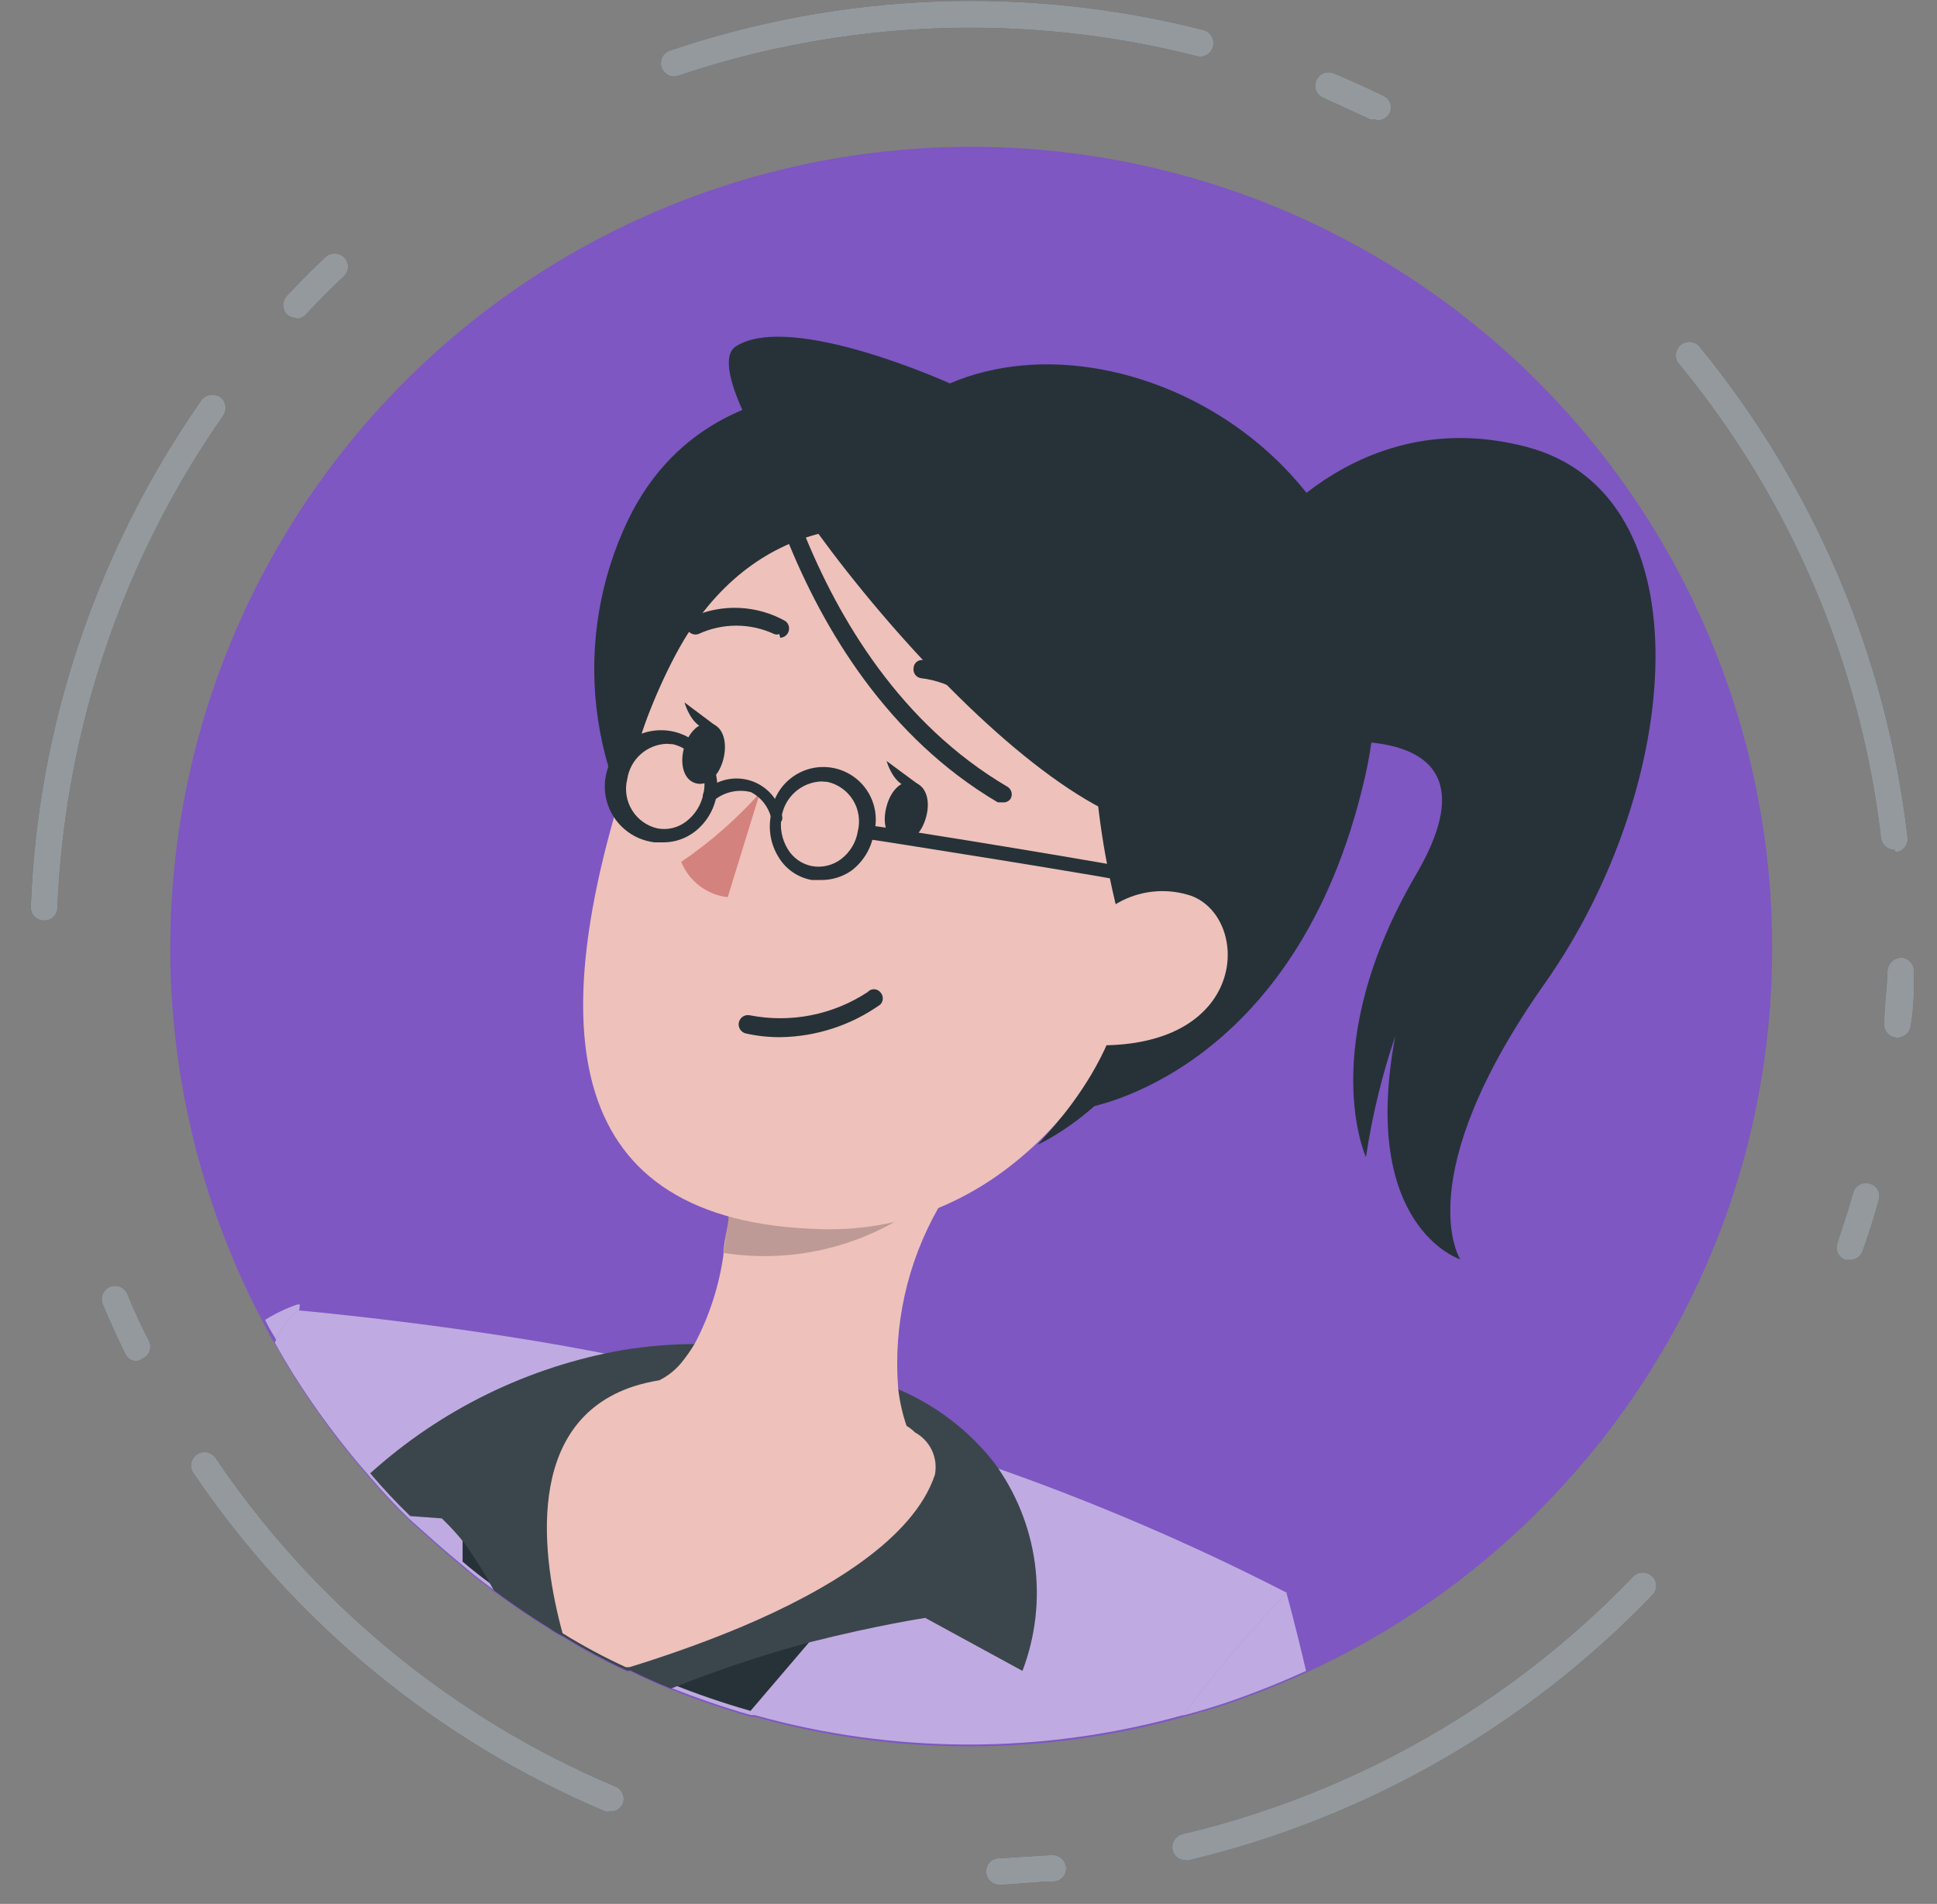
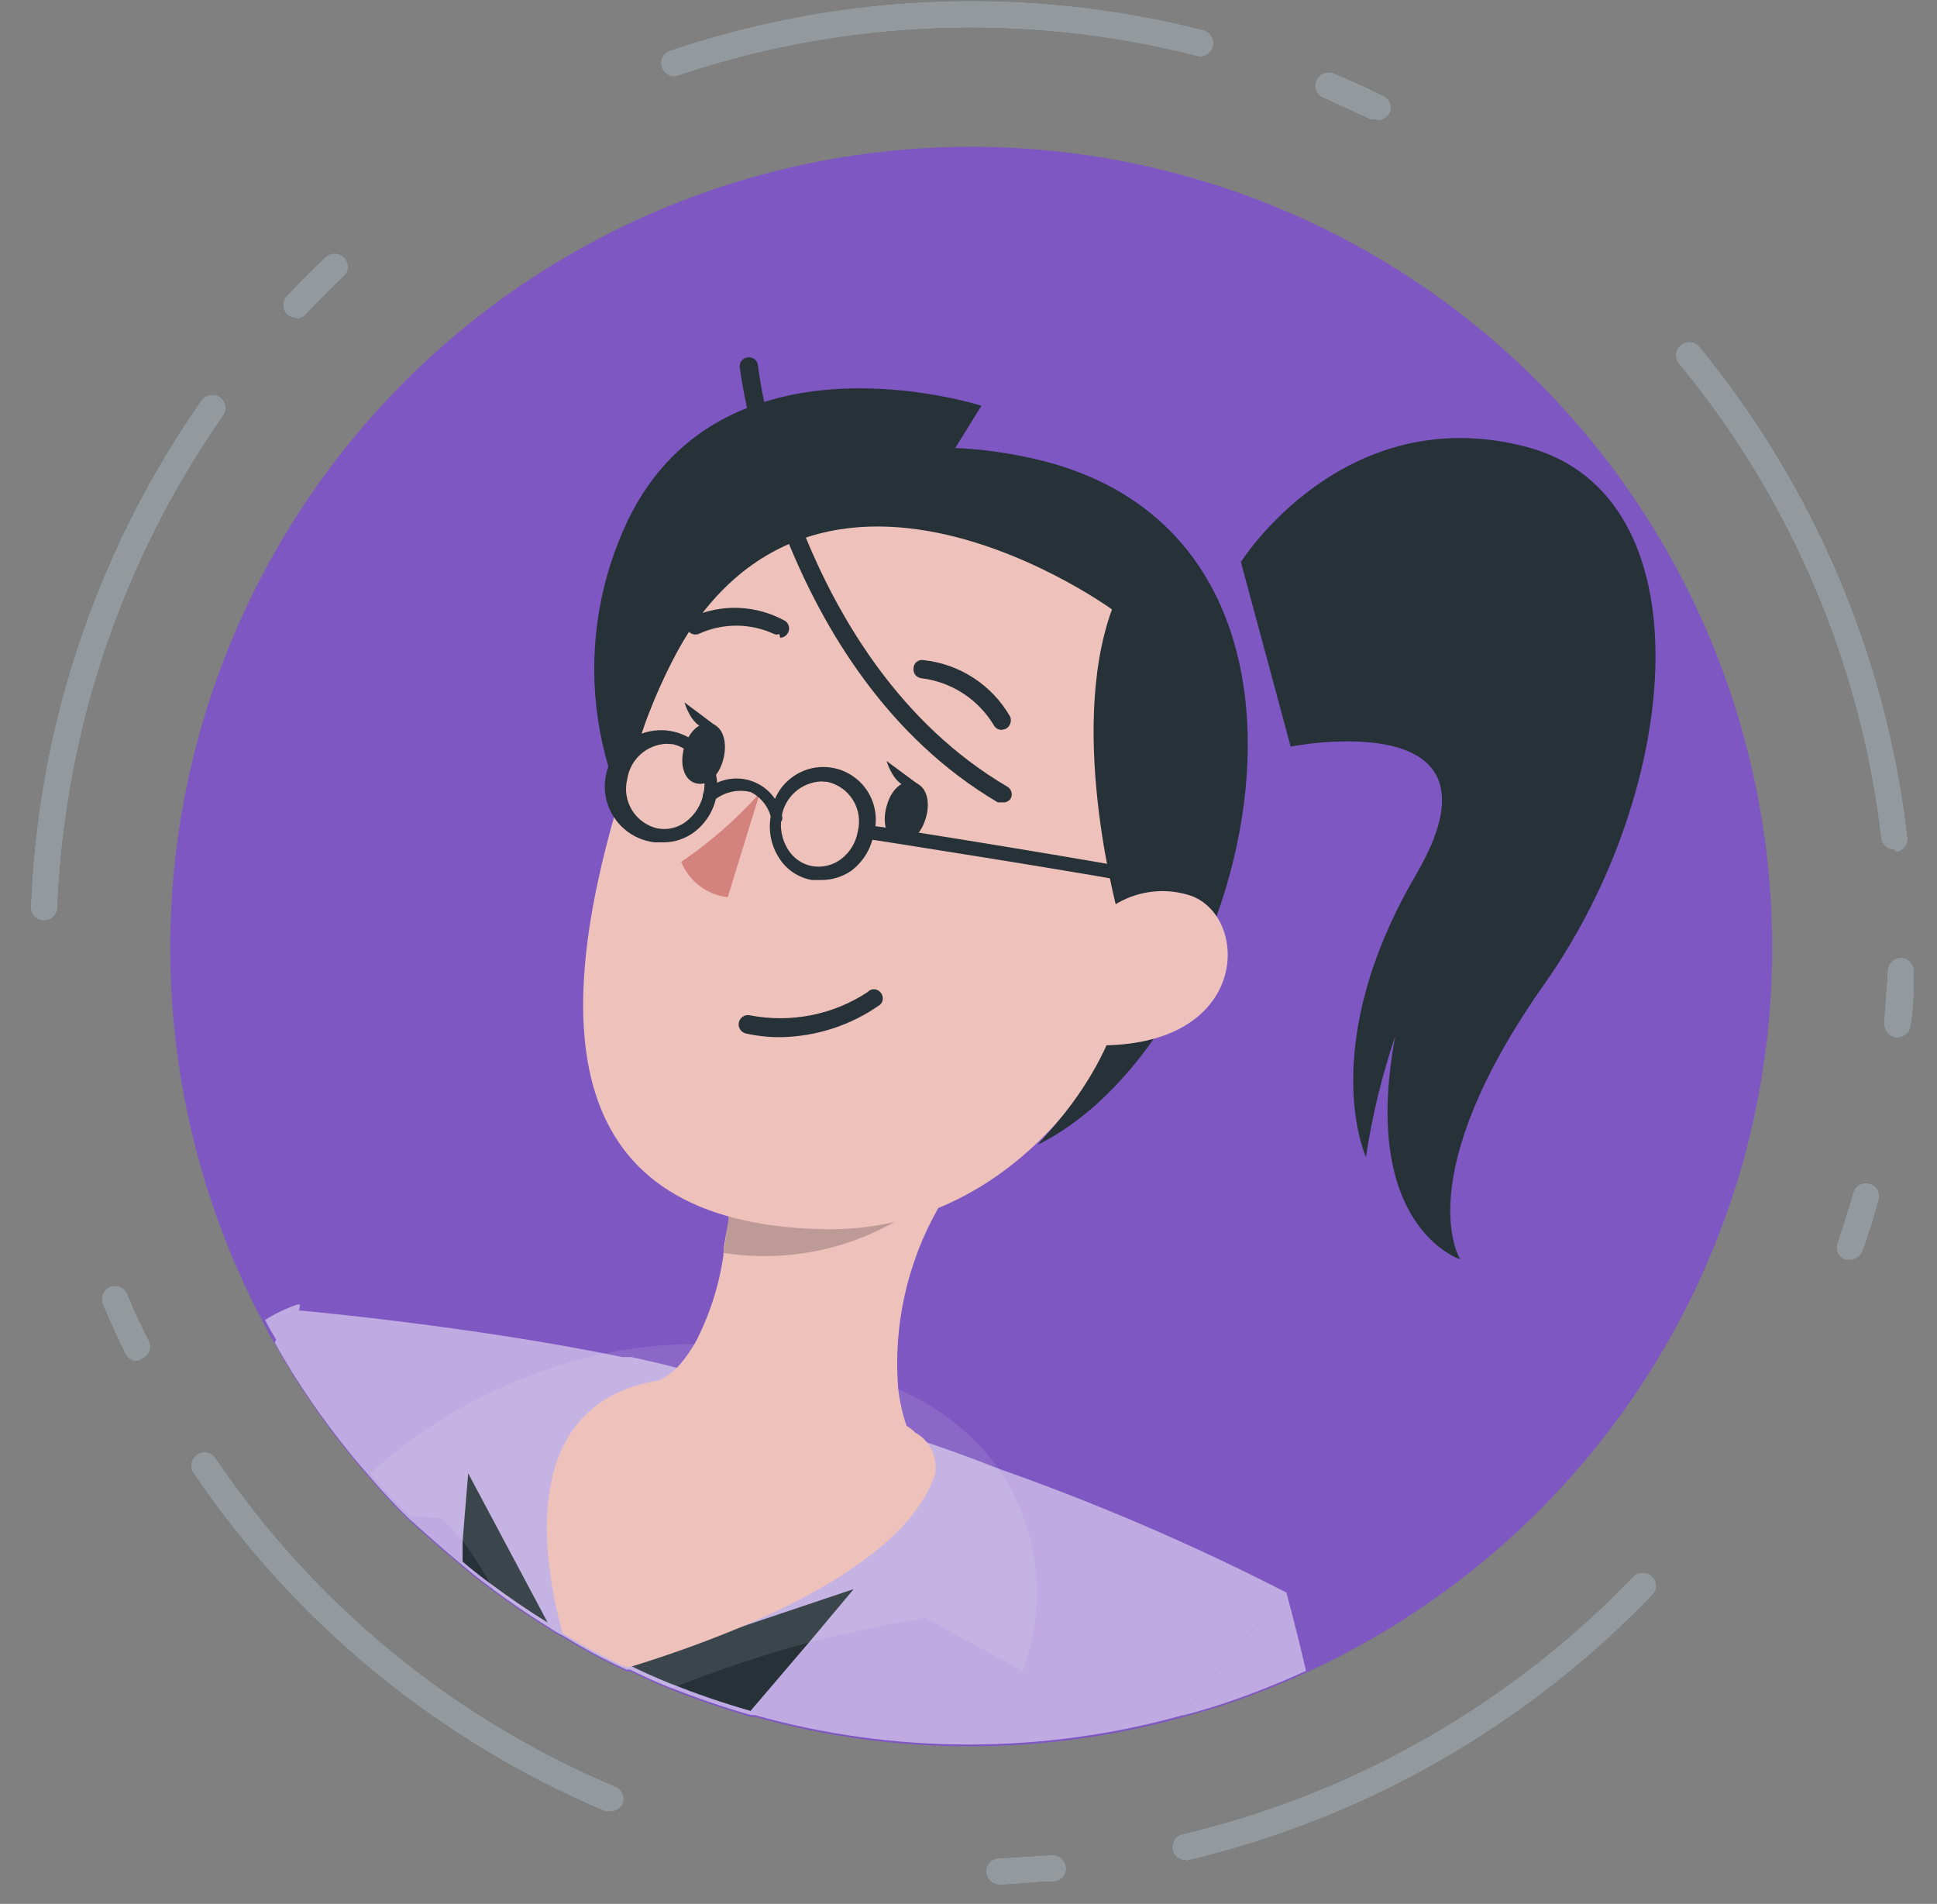
<svg xmlns="http://www.w3.org/2000/svg" width="58" height="57" viewBox="0 0 58 57" fill="none">
  <rect x="0" y="0" width="58" height="57" fill="#808080" stroke="none" />
  <path d="M52.202 34.754C51.266 38.102 49.612 41.206 47.355 43.85C45.097 46.494 42.291 48.615 39.132 50.065C38.341 50.426 37.533 50.746 36.71 51.026C36.292 51.165 35.861 51.29 35.443 51.401C31.246 52.577 26.806 52.577 22.609 51.401H22.498C21.662 51.165 20.869 50.886 20.089 50.58C19.672 50.413 19.268 50.232 18.878 50.037H18.767C18.116 49.738 17.484 49.398 16.874 49.021C16.718 48.947 16.569 48.858 16.428 48.757C15.858 48.409 15.315 48.033 14.786 47.643C14.48 47.42 14.174 47.184 13.881 46.933C13.324 46.474 12.782 45.987 12.28 45.541C11.86 45.135 11.461 44.707 11.083 44.261C10.231 43.29 9.458 42.252 8.773 41.157C8.592 40.864 8.411 40.558 8.244 40.252C8.14 40.091 8.047 39.923 7.965 39.751C6.106 36.298 5.121 32.442 5.098 28.521C5.075 24.599 6.013 20.732 7.832 17.258C9.65 13.783 12.293 10.807 15.528 8.591C18.763 6.375 22.492 4.986 26.389 4.546C30.286 4.106 34.231 4.628 37.879 6.066C41.527 7.505 44.767 9.816 47.315 12.797C49.862 15.779 51.64 19.339 52.492 23.167C53.344 26.995 53.245 30.973 52.202 34.754Z" fill="#7E57C2" />
  <path d="M8.745 40.92C8.564 40.628 8.383 40.321 8.216 40.015C8.113 39.854 8.02 39.687 7.938 39.514C8.24 39.326 8.562 39.172 8.898 39.055H8.981L8.745 40.92Z" fill="#7E57C2" />
  <path opacity="0.5" d="M8.745 40.92C8.564 40.628 8.383 40.321 8.216 40.015C8.113 39.854 8.02 39.687 7.938 39.514C8.24 39.326 8.562 39.172 8.898 39.055H8.981L8.745 40.92Z" fill="white" />
  <path d="M38.534 47.686C37.88 48.827 37.253 49.927 36.696 50.971C36.279 51.11 35.847 51.235 35.43 51.346C31.233 52.522 26.793 52.522 22.596 51.346H22.484C21.649 51.11 20.856 50.831 20.076 50.525C19.659 50.358 19.255 50.177 18.865 49.982H18.754C18.103 49.683 17.47 49.343 16.861 48.966C16.705 48.892 16.555 48.803 16.415 48.702C15.845 48.354 15.302 47.978 14.773 47.588C14.466 47.365 14.16 47.129 13.868 46.878C13.311 46.419 12.768 45.932 12.267 45.486C11.847 45.08 11.447 44.652 11.07 44.206C10.217 43.235 9.445 42.197 8.759 41.102C8.578 40.809 8.398 40.503 8.23 40.197C8.37 39.823 8.606 39.492 8.913 39.236H8.996C8.996 39.236 14.132 39.696 18.628 40.628H18.907C19.408 40.74 19.909 40.851 20.41 40.99C22.803 41.566 25.163 42.267 27.482 43.092C28.066 43.287 28.665 43.496 29.249 43.718L29.82 43.941C32.807 44.989 35.718 46.24 38.534 47.686Z" fill="#7E57C2" />
  <path opacity="0.5" d="M38.534 47.686C37.88 48.827 37.253 49.927 36.696 50.971C36.279 51.11 35.847 51.235 35.43 51.346C31.233 52.522 26.793 52.522 22.596 51.346H22.484C21.649 51.11 20.856 50.831 20.076 50.525C19.659 50.358 19.255 50.177 18.865 49.982H18.754C18.103 49.683 17.47 49.343 16.861 48.966C16.705 48.892 16.555 48.803 16.415 48.702C15.845 48.354 15.302 47.978 14.773 47.588C14.466 47.365 14.16 47.129 13.868 46.878C13.311 46.419 12.768 45.932 12.267 45.486C11.847 45.08 11.447 44.652 11.07 44.206C10.217 43.235 9.445 42.197 8.759 41.102C8.578 40.809 8.398 40.503 8.23 40.197C8.37 39.823 8.606 39.492 8.913 39.236H8.996C8.996 39.236 14.132 39.696 18.628 40.628H18.907C19.408 40.74 19.909 40.851 20.41 40.99C22.803 41.566 25.163 42.267 27.482 43.092C28.066 43.287 28.665 43.496 29.249 43.718L29.82 43.941C32.807 44.989 35.718 46.24 38.534 47.686Z" fill="white" />
  <path d="M14.019 44.108L16.399 48.576C15.828 48.228 15.285 47.852 14.756 47.463C14.45 47.24 14.144 47.003 13.852 46.753V46.14L14.019 44.108Z" fill="#263238" />
  <path d="M25.563 47.574L24.268 49.119L22.473 51.221C21.637 50.984 20.844 50.706 20.065 50.399C19.647 50.232 19.243 50.051 18.854 49.857H18.742L22.25 48.687L25.563 47.574Z" fill="#263238" />
-   <path d="M30.615 50.023L27.706 48.437C27.706 48.437 26.314 48.645 24.268 49.16C22.85 49.542 21.456 50.007 20.092 50.552C19.674 50.385 19.271 50.204 18.881 50.01H18.77C18.119 49.71 17.486 49.37 16.877 48.993C16.72 48.919 16.571 48.83 16.431 48.729C15.86 48.381 15.318 48.005 14.789 47.615C14.529 47.134 14.241 46.669 13.926 46.223C13.711 45.952 13.479 45.697 13.23 45.458L12.283 45.388C11.863 44.982 11.463 44.554 11.086 44.108C13.209 42.192 15.828 40.914 18.644 40.419C19.372 40.3 20.107 40.239 20.844 40.238C22.964 40.272 25.055 40.746 26.982 41.63C28.074 42.109 29.03 42.85 29.766 43.787C30.418 44.673 30.838 45.708 30.986 46.797C31.134 47.887 31.007 48.996 30.615 50.023Z" fill="#263238" />
  <path opacity="0.1" d="M30.615 50.023L27.706 48.437C27.706 48.437 26.314 48.645 24.268 49.16C22.85 49.542 21.456 50.007 20.092 50.552C19.674 50.385 19.271 50.204 18.881 50.01H18.77C18.119 49.71 17.486 49.37 16.877 48.993C16.72 48.919 16.571 48.83 16.431 48.729C15.86 48.381 15.318 48.005 14.789 47.615C14.529 47.134 14.241 46.669 13.926 46.223C13.711 45.952 13.479 45.697 13.23 45.458L12.283 45.388C11.863 44.982 11.463 44.554 11.086 44.108C13.209 42.192 15.828 40.914 18.644 40.419C19.372 40.3 20.107 40.239 20.844 40.238C22.964 40.272 25.055 40.746 26.982 41.63C28.074 42.109 29.03 42.85 29.766 43.787C30.418 44.673 30.838 45.708 30.986 46.797C31.134 47.887 31.007 48.996 30.615 50.023Z" fill="white" />
  <path d="M27.994 44.15C27.354 46.084 24.737 47.63 22.245 48.687C20.993 49.216 19.754 49.634 18.849 49.912H18.738C18.087 49.612 17.454 49.273 16.845 48.896C16.232 46.655 15.662 42.59 18.974 41.505C19.225 41.425 19.48 41.365 19.74 41.324C19.991 41.2 20.214 41.024 20.394 40.809C20.548 40.62 20.688 40.42 20.812 40.21C21.243 39.388 21.53 38.498 21.661 37.579C21.661 37.245 21.772 36.883 21.814 36.48C21.814 36.341 21.814 36.187 21.814 36.048C21.814 35.909 21.814 35.658 21.814 35.45C21.829 35.167 21.829 34.883 21.814 34.601H29.024V34.684C28.68 35.159 28.368 35.656 28.092 36.173C27.161 37.813 26.744 39.695 26.895 41.574C26.938 41.953 27.022 42.327 27.145 42.688C27.237 42.742 27.321 42.807 27.396 42.883C27.617 43.003 27.795 43.19 27.903 43.418C28.01 43.646 28.043 43.902 27.994 44.15Z" fill="#EEC1BB" />
  <path opacity="0.2" d="M21.942 34.517C21.922 35.52 21.829 36.52 21.664 37.51C23.065 37.73 24.499 37.57 25.817 37.046C27.134 36.522 28.286 35.653 29.153 34.531L21.942 34.517Z" fill="black" />
  <path d="M29.387 12.148C29.387 12.148 21.411 9.573 18.669 15.865C17.881 17.653 17.617 19.628 17.908 21.559C18.199 23.491 19.032 25.301 20.311 26.778L29.387 12.148Z" fill="#263238" />
  <path d="M29.472 15.795C23.473 14.32 20.758 17.048 18.796 23.117C16.346 30.703 16.721 36.605 24.614 36.8C35.346 37.064 39.425 18.245 29.472 15.795Z" fill="#EEC1BB" />
  <path d="M22.751 23.743C22.053 24.523 21.263 25.215 20.398 25.803C20.514 26.088 20.704 26.337 20.949 26.523C21.194 26.709 21.485 26.826 21.79 26.861L22.751 23.743Z" fill="#D4827D" />
  <path d="M26.546 24.146C26.406 24.648 26.546 25.107 26.893 25.204C27.241 25.302 27.59 24.968 27.729 24.467C27.868 23.966 27.729 23.52 27.367 23.423C27.005 23.325 26.671 23.659 26.546 24.146Z" fill="#263238" />
  <path d="M27.507 23.493L26.547 22.783C26.547 22.783 26.839 23.813 27.507 23.493Z" fill="#263238" />
  <path d="M20.477 22.407C20.352 22.894 20.477 23.354 20.839 23.451C21.201 23.548 21.535 23.214 21.66 22.727C21.785 22.24 21.66 21.767 21.312 21.669C20.964 21.572 20.616 21.906 20.477 22.407Z" fill="#263238" />
  <path d="M21.443 21.739L20.496 21.029C20.496 21.029 20.788 22.073 21.443 21.739Z" fill="#263238" />
  <path d="M30 21.85C29.948 21.852 29.896 21.839 29.851 21.812C29.807 21.784 29.771 21.745 29.749 21.697C29.518 21.318 29.203 20.995 28.83 20.754C28.456 20.513 28.033 20.36 27.592 20.305C27.556 20.302 27.52 20.291 27.489 20.274C27.457 20.256 27.429 20.232 27.407 20.204C27.385 20.175 27.369 20.142 27.36 20.107C27.351 20.072 27.349 20.035 27.355 19.999C27.357 19.963 27.366 19.929 27.382 19.897C27.398 19.865 27.42 19.837 27.448 19.815C27.475 19.792 27.508 19.776 27.542 19.767C27.576 19.758 27.612 19.756 27.647 19.762C28.185 19.819 28.701 20.002 29.154 20.298C29.606 20.593 29.982 20.991 30.25 21.46C30.275 21.527 30.275 21.601 30.249 21.668C30.224 21.735 30.175 21.79 30.111 21.823L30 21.85Z" fill="#263238" />
  <path d="M23.335 18.982C23.286 19.002 23.231 19.002 23.182 18.982C22.826 18.817 22.439 18.731 22.047 18.731C21.655 18.731 21.268 18.817 20.913 18.982C20.844 19.005 20.77 19 20.705 18.969C20.64 18.938 20.59 18.883 20.565 18.815C20.552 18.782 20.546 18.745 20.547 18.709C20.549 18.673 20.557 18.638 20.573 18.605C20.589 18.572 20.611 18.543 20.638 18.52C20.665 18.496 20.697 18.478 20.732 18.467C21.174 18.27 21.655 18.178 22.139 18.2C22.622 18.222 23.094 18.356 23.516 18.593C23.562 18.627 23.596 18.674 23.614 18.729C23.632 18.784 23.632 18.842 23.615 18.897C23.599 18.952 23.565 19 23.52 19.035C23.475 19.07 23.42 19.091 23.363 19.094L23.335 18.982Z" fill="#263238" />
  <path d="M33.533 27.557C33.533 27.557 31.932 21.989 33.296 18.245C33.296 18.245 22.62 10.477 19.07 22.421C19.07 22.421 20.532 11.424 30.902 13.721C41.272 16.017 37.514 31.079 31.083 34.266C31.083 34.183 34.507 31.009 33.533 27.557Z" fill="#263238" />
-   <path d="M28.442 11.479C28.442 11.479 23.696 9.322 22.039 10.366C20.383 11.41 28.679 22.615 33.76 24.55C33.76 24.55 34.442 30.703 32.521 33.166C32.521 33.166 38.827 32.206 40.873 23.256C42.919 14.305 33.941 9.113 28.442 11.479Z" fill="#263238" />
  <path d="M32.243 28.531C32.355 28.193 32.532 27.881 32.765 27.612C32.998 27.343 33.282 27.122 33.6 26.963C33.918 26.804 34.264 26.71 34.619 26.685C34.974 26.66 35.331 26.706 35.668 26.819C37.477 27.487 37.422 31.51 32.578 31.287C31.882 31.259 31.673 30.522 32.243 28.531Z" fill="#EEC1BB" />
  <path d="M37.156 16.825C37.156 16.825 40.219 11.953 45.689 13.373C51.16 14.793 50.38 23.59 46.26 29.436C42.139 35.282 43.726 37.704 43.726 37.704C43.726 37.704 40.706 36.744 41.778 31.023C41.378 32.201 41.085 33.412 40.901 34.642C40.901 34.642 39.383 31.343 42.404 26.179C45.425 21.015 38.646 22.351 38.646 22.351L37.156 16.825Z" fill="#263238" />
  <path d="M30.017 24.021H29.877C23.279 20.138 22.166 11.09 22.152 11.007C22.146 10.971 22.148 10.934 22.157 10.899C22.165 10.864 22.181 10.831 22.204 10.802C22.226 10.773 22.254 10.749 22.285 10.732C22.317 10.714 22.352 10.704 22.389 10.7C22.424 10.694 22.461 10.696 22.496 10.705C22.531 10.714 22.564 10.73 22.593 10.752C22.622 10.774 22.646 10.802 22.663 10.834C22.681 10.866 22.691 10.901 22.695 10.937C22.695 11.034 23.794 19.804 30.156 23.548C30.188 23.565 30.216 23.589 30.239 23.618C30.261 23.646 30.277 23.68 30.287 23.715C30.296 23.75 30.298 23.787 30.292 23.823C30.286 23.859 30.273 23.893 30.253 23.924C30.225 23.959 30.189 23.986 30.148 24.003C30.106 24.02 30.061 24.027 30.017 24.021Z" fill="#263238" />
  <path d="M23.377 31.051C23.026 31.054 22.676 31.017 22.333 30.94C22.297 30.932 22.264 30.916 22.234 30.895C22.204 30.874 22.179 30.847 22.16 30.816C22.14 30.785 22.127 30.75 22.121 30.715C22.115 30.678 22.116 30.642 22.124 30.606C22.133 30.57 22.148 30.537 22.169 30.507C22.19 30.477 22.217 30.452 22.248 30.432C22.279 30.413 22.314 30.4 22.35 30.394C22.386 30.388 22.423 30.389 22.458 30.397C23.678 30.634 24.942 30.384 25.98 29.701C26.004 29.674 26.032 29.653 26.065 29.638C26.097 29.624 26.133 29.616 26.168 29.616C26.204 29.616 26.239 29.624 26.271 29.638C26.303 29.653 26.332 29.674 26.356 29.701C26.381 29.726 26.4 29.755 26.414 29.787C26.427 29.819 26.434 29.854 26.434 29.889C26.434 29.924 26.427 29.959 26.414 29.991C26.4 30.023 26.381 30.052 26.356 30.077C25.484 30.694 24.445 31.034 23.377 31.051Z" fill="#263238" />
  <path d="M24.586 26.346H24.308C24.1 26.309 23.904 26.228 23.731 26.108C23.558 25.988 23.413 25.832 23.306 25.65C23.079 25.28 23 24.838 23.083 24.412C23.1 24.192 23.164 23.978 23.269 23.785C23.374 23.591 23.519 23.422 23.694 23.288C23.869 23.154 24.07 23.058 24.284 23.006C24.498 22.955 24.721 22.949 24.938 22.989C25.154 23.029 25.36 23.115 25.542 23.24C25.724 23.364 25.877 23.526 25.992 23.714C26.107 23.902 26.181 24.112 26.21 24.33C26.239 24.549 26.222 24.771 26.159 24.982C26.081 25.415 25.842 25.803 25.491 26.068C25.225 26.252 24.909 26.349 24.586 26.346ZM24.586 23.395C24.297 23.408 24.021 23.52 23.806 23.713C23.59 23.906 23.448 24.168 23.403 24.453C23.345 24.785 23.41 25.126 23.584 25.414C23.662 25.546 23.766 25.66 23.891 25.749C24.015 25.837 24.158 25.899 24.308 25.929C24.46 25.957 24.617 25.953 24.768 25.917C24.919 25.881 25.061 25.814 25.185 25.72C25.453 25.516 25.633 25.217 25.686 24.885C25.725 24.729 25.733 24.566 25.708 24.407C25.684 24.247 25.628 24.094 25.544 23.957C25.459 23.819 25.349 23.7 25.218 23.606C25.087 23.512 24.938 23.445 24.781 23.409L24.586 23.395Z" fill="#263238" />
  <path d="M19.881 25.219H19.603C19.268 25.18 18.952 25.043 18.697 24.823C18.441 24.604 18.257 24.312 18.168 23.987C18.08 23.662 18.091 23.318 18.2 22.999C18.31 22.68 18.512 22.401 18.782 22.199C19.051 21.996 19.375 21.879 19.711 21.863C20.048 21.846 20.382 21.931 20.67 22.107C20.958 22.282 21.186 22.54 21.326 22.846C21.466 23.153 21.511 23.494 21.454 23.827C21.376 24.259 21.137 24.647 20.786 24.912C20.524 25.107 20.208 25.215 19.881 25.219ZM19.965 22.268C19.675 22.277 19.398 22.389 19.182 22.582C18.965 22.776 18.824 23.039 18.782 23.326C18.742 23.482 18.735 23.645 18.759 23.804C18.784 23.963 18.84 24.116 18.924 24.253C19.008 24.391 19.119 24.51 19.25 24.604C19.381 24.698 19.529 24.765 19.686 24.801C19.837 24.829 19.992 24.825 20.14 24.789C20.289 24.753 20.428 24.686 20.549 24.592C20.817 24.386 21 24.089 21.064 23.757C21.136 23.442 21.082 23.111 20.913 22.835C20.744 22.559 20.473 22.361 20.16 22.282L19.965 22.268Z" fill="#263238" />
  <path d="M23.281 24.62C23.237 24.619 23.194 24.603 23.159 24.576C23.123 24.548 23.098 24.51 23.086 24.467C23.045 24.307 22.97 24.157 22.867 24.028C22.764 23.898 22.634 23.792 22.488 23.716C22.296 23.666 22.094 23.663 21.901 23.707C21.707 23.75 21.527 23.839 21.374 23.966C21.336 24 21.286 24.019 21.235 24.019C21.184 24.019 21.134 24 21.096 23.966C21.064 23.927 21.047 23.878 21.047 23.827C21.047 23.776 21.064 23.727 21.096 23.688C21.277 23.516 21.502 23.396 21.745 23.341C21.989 23.286 22.243 23.297 22.481 23.374C22.719 23.451 22.931 23.59 23.097 23.778C23.262 23.965 23.374 24.194 23.42 24.439C23.433 24.489 23.426 24.542 23.399 24.586C23.373 24.631 23.331 24.663 23.281 24.676V24.62Z" fill="#263238" />
  <path d="M34.4 26.513C33.536 26.304 26.048 25.121 25.978 25.121C25.925 25.111 25.878 25.08 25.847 25.036C25.816 24.992 25.803 24.938 25.811 24.884C25.824 24.833 25.855 24.788 25.898 24.757C25.942 24.726 25.995 24.712 26.048 24.717C26.354 24.717 33.62 25.914 34.497 26.109C34.549 26.109 34.598 26.13 34.635 26.166C34.671 26.203 34.692 26.252 34.692 26.304C34.692 26.356 34.671 26.405 34.635 26.442C34.598 26.479 34.549 26.499 34.497 26.499L34.4 26.513Z" fill="#263238" />
  <path d="M39.107 50.023C38.316 50.384 37.508 50.705 36.685 50.984C36.267 51.123 35.836 51.248 35.418 51.36C36.372 50.073 37.409 48.85 38.522 47.699C38.522 47.699 38.759 48.534 39.107 50.023Z" fill="#7E57C2" />
  <path opacity="0.5" d="M39.107 50.023C38.316 50.384 37.508 50.705 36.685 50.984C36.267 51.123 35.836 51.248 35.418 51.36C36.372 50.073 37.409 48.85 38.522 47.699C38.522 47.699 38.759 48.534 39.107 50.023Z" fill="white" />
  <path d="M29.932 56.426C29.827 56.427 29.726 56.386 29.651 56.313C29.576 56.24 29.532 56.141 29.528 56.037C29.526 55.984 29.535 55.932 29.553 55.883C29.572 55.834 29.601 55.79 29.637 55.752C29.674 55.714 29.717 55.684 29.765 55.664C29.814 55.644 29.865 55.633 29.918 55.633L31.491 55.536C31.595 55.531 31.697 55.566 31.777 55.633C31.857 55.7 31.908 55.794 31.922 55.898C31.928 55.95 31.923 56.003 31.908 56.053C31.892 56.103 31.867 56.15 31.833 56.191C31.799 56.231 31.758 56.264 31.711 56.288C31.664 56.312 31.613 56.326 31.56 56.329C31.017 56.329 30.474 56.413 29.946 56.426H29.932ZM35.499 55.689C35.409 55.691 35.321 55.661 35.25 55.606C35.179 55.55 35.129 55.471 35.11 55.383C35.089 55.279 35.109 55.172 35.167 55.084C35.224 54.995 35.313 54.933 35.416 54.909C40.56 53.688 45.243 51.011 48.904 47.198C48.98 47.122 49.083 47.08 49.19 47.08C49.297 47.08 49.399 47.122 49.475 47.198C49.512 47.234 49.541 47.277 49.562 47.325C49.582 47.373 49.592 47.424 49.592 47.476C49.592 47.528 49.582 47.579 49.562 47.627C49.541 47.675 49.512 47.718 49.475 47.755C45.696 51.688 40.863 54.447 35.555 55.703L35.499 55.689ZM18.267 54.227C18.217 54.24 18.164 54.24 18.114 54.227C13.101 52.108 8.811 48.578 5.767 44.066C5.72 43.977 5.708 43.875 5.733 43.778C5.758 43.681 5.817 43.597 5.9 43.542C5.983 43.487 6.084 43.464 6.183 43.478C6.282 43.493 6.371 43.544 6.435 43.62C9.388 48.008 13.559 51.438 18.434 53.489C18.532 53.532 18.608 53.612 18.647 53.711C18.686 53.81 18.685 53.92 18.643 54.018C18.606 54.091 18.547 54.15 18.474 54.188C18.402 54.225 18.32 54.239 18.239 54.227H18.267ZM4.097 40.753C4.024 40.752 3.952 40.731 3.891 40.691C3.829 40.652 3.78 40.596 3.749 40.53C3.512 40.043 3.289 39.556 3.08 39.055C3.038 38.957 3.037 38.846 3.076 38.747C3.115 38.648 3.192 38.569 3.289 38.526C3.339 38.505 3.391 38.495 3.445 38.495C3.498 38.495 3.551 38.506 3.6 38.527C3.649 38.547 3.694 38.578 3.731 38.616C3.769 38.654 3.798 38.699 3.818 38.748C4.013 39.236 4.236 39.709 4.459 40.14C4.482 40.187 4.496 40.238 4.5 40.29C4.503 40.342 4.497 40.394 4.48 40.443C4.463 40.492 4.436 40.538 4.402 40.577C4.367 40.616 4.325 40.647 4.278 40.669C4.218 40.717 4.145 40.746 4.069 40.753H4.097ZM55.391 37.718H55.266C55.216 37.703 55.169 37.677 55.13 37.643C55.09 37.609 55.057 37.568 55.034 37.521C55.011 37.474 54.997 37.423 54.994 37.371C54.99 37.319 54.998 37.267 55.015 37.217C55.182 36.716 55.349 36.215 55.488 35.714C55.501 35.663 55.524 35.615 55.556 35.574C55.587 35.532 55.627 35.497 55.673 35.471C55.718 35.445 55.769 35.429 55.821 35.423C55.873 35.416 55.925 35.421 55.975 35.435C56.027 35.447 56.076 35.468 56.119 35.5C56.162 35.531 56.198 35.571 56.224 35.617C56.25 35.663 56.266 35.714 56.272 35.767C56.277 35.819 56.271 35.873 56.254 35.923C56.115 36.452 55.948 36.967 55.767 37.468C55.734 37.547 55.678 37.614 55.606 37.659C55.533 37.704 55.448 37.725 55.363 37.718H55.391ZM56.783 31.065C56.73 31.061 56.679 31.047 56.632 31.023C56.585 31 56.544 30.967 56.51 30.926C56.476 30.886 56.451 30.839 56.435 30.789C56.42 30.738 56.415 30.686 56.421 30.633C56.421 30.118 56.504 29.589 56.518 29.06C56.525 28.957 56.57 28.86 56.645 28.788C56.72 28.715 56.818 28.674 56.922 28.671C56.975 28.672 57.027 28.685 57.075 28.706C57.124 28.729 57.167 28.76 57.203 28.799C57.24 28.837 57.268 28.883 57.286 28.933C57.305 28.982 57.314 29.035 57.312 29.088C57.312 29.631 57.312 30.174 57.214 30.703C57.204 30.805 57.155 30.899 57.077 30.966C57 31.034 56.899 31.069 56.797 31.065H56.783ZM1.299 27.557C1.246 27.555 1.195 27.543 1.147 27.521C1.1 27.499 1.057 27.467 1.022 27.428C0.987 27.389 0.96 27.343 0.943 27.294C0.926 27.244 0.919 27.192 0.923 27.139C1.007 24.906 1.358 22.691 1.967 20.541C2.834 17.481 4.208 14.587 6.031 11.981C6.095 11.898 6.188 11.842 6.291 11.823C6.394 11.806 6.5 11.827 6.588 11.883C6.674 11.945 6.732 12.038 6.751 12.142C6.769 12.246 6.746 12.353 6.686 12.44C4.909 14.983 3.573 17.806 2.732 20.792C2.145 22.889 1.804 25.047 1.716 27.223C1.702 27.321 1.651 27.411 1.574 27.473C1.496 27.535 1.398 27.565 1.299 27.557ZM56.713 25.441C56.617 25.439 56.526 25.402 56.455 25.339C56.383 25.275 56.337 25.188 56.324 25.093C55.713 19.859 53.6 14.913 50.24 10.853C50.188 10.769 50.168 10.669 50.184 10.571C50.201 10.473 50.253 10.385 50.33 10.323C50.407 10.261 50.505 10.23 50.604 10.235C50.703 10.241 50.797 10.282 50.867 10.352C54.322 14.553 56.492 19.662 57.117 25.065C57.125 25.118 57.122 25.171 57.108 25.222C57.095 25.273 57.071 25.321 57.039 25.363C57.006 25.404 56.965 25.439 56.919 25.465C56.873 25.49 56.822 25.506 56.769 25.511L56.713 25.441ZM8.871 9.517C8.77 9.518 8.671 9.484 8.593 9.42C8.52 9.342 8.48 9.24 8.48 9.134C8.48 9.028 8.52 8.926 8.593 8.849C8.969 8.459 9.344 8.069 9.734 7.707C9.81 7.632 9.912 7.589 10.019 7.589C10.127 7.589 10.229 7.632 10.305 7.707C10.342 7.744 10.371 7.787 10.391 7.835C10.411 7.883 10.422 7.934 10.422 7.986C10.422 8.038 10.411 8.089 10.391 8.137C10.371 8.185 10.342 8.228 10.305 8.264C9.915 8.626 9.553 9.002 9.191 9.378C9.154 9.428 9.106 9.469 9.05 9.498C8.995 9.527 8.934 9.543 8.871 9.545V9.517ZM41.207 3.573C41.147 3.586 41.085 3.586 41.026 3.573L39.634 2.933C39.585 2.915 39.54 2.886 39.502 2.85C39.464 2.814 39.434 2.771 39.413 2.723C39.392 2.675 39.381 2.623 39.381 2.571C39.381 2.518 39.391 2.466 39.411 2.418C39.431 2.368 39.46 2.323 39.498 2.285C39.535 2.247 39.58 2.217 39.629 2.196C39.678 2.175 39.731 2.165 39.784 2.165C39.838 2.164 39.891 2.175 39.94 2.195C40.441 2.404 40.928 2.627 41.415 2.863C41.464 2.884 41.507 2.915 41.544 2.953C41.58 2.991 41.608 3.037 41.626 3.086C41.644 3.136 41.652 3.188 41.65 3.241C41.647 3.293 41.633 3.345 41.61 3.392C41.57 3.462 41.511 3.519 41.439 3.556C41.368 3.593 41.287 3.609 41.207 3.601V3.573ZM20.188 2.293C20.104 2.291 20.023 2.263 19.956 2.213C19.888 2.164 19.838 2.094 19.812 2.014C19.795 1.965 19.787 1.913 19.791 1.86C19.794 1.808 19.808 1.757 19.831 1.711C19.854 1.664 19.887 1.622 19.927 1.588C19.966 1.554 20.013 1.529 20.062 1.513C25.218 -0.233 30.769 -0.445 36.042 0.901C36.143 0.93 36.228 0.997 36.28 1.088C36.332 1.179 36.347 1.286 36.321 1.388C36.309 1.44 36.288 1.489 36.257 1.532C36.226 1.576 36.186 1.612 36.14 1.639C36.095 1.667 36.044 1.685 35.991 1.692C35.938 1.699 35.885 1.695 35.834 1.68C30.712 0.374 25.322 0.577 20.313 2.265L20.188 2.293Z" fill="#263238" />
  <g opacity="0.5">
    <path d="M29.932 56.426C29.827 56.427 29.726 56.386 29.651 56.313C29.576 56.24 29.532 56.141 29.528 56.037C29.526 55.984 29.535 55.932 29.553 55.883C29.572 55.834 29.601 55.79 29.637 55.752C29.674 55.714 29.717 55.684 29.765 55.664C29.814 55.644 29.865 55.633 29.918 55.633L31.491 55.536C31.595 55.531 31.697 55.566 31.777 55.633C31.857 55.7 31.908 55.794 31.922 55.898C31.928 55.95 31.923 56.003 31.908 56.053C31.892 56.103 31.867 56.15 31.833 56.191C31.799 56.231 31.758 56.264 31.711 56.288C31.664 56.312 31.613 56.326 31.56 56.329C31.017 56.329 30.474 56.413 29.946 56.426H29.932ZM35.499 55.689C35.409 55.691 35.321 55.661 35.25 55.606C35.179 55.55 35.129 55.471 35.11 55.383C35.089 55.279 35.109 55.172 35.167 55.084C35.224 54.995 35.313 54.933 35.416 54.909C40.56 53.688 45.243 51.011 48.904 47.198C48.98 47.122 49.083 47.08 49.19 47.08C49.297 47.08 49.399 47.122 49.475 47.198C49.512 47.234 49.541 47.277 49.562 47.325C49.582 47.373 49.592 47.424 49.592 47.476C49.592 47.528 49.582 47.579 49.562 47.627C49.541 47.675 49.512 47.718 49.475 47.755C45.696 51.688 40.863 54.447 35.555 55.703L35.499 55.689ZM18.267 54.227C18.217 54.24 18.164 54.24 18.114 54.227C13.101 52.108 8.811 48.578 5.767 44.066C5.72 43.977 5.708 43.875 5.733 43.778C5.758 43.681 5.817 43.597 5.9 43.542C5.983 43.487 6.084 43.464 6.183 43.478C6.282 43.493 6.371 43.544 6.435 43.62C9.388 48.008 13.559 51.438 18.434 53.489C18.532 53.532 18.608 53.612 18.647 53.711C18.686 53.81 18.685 53.92 18.643 54.018C18.606 54.091 18.547 54.15 18.474 54.188C18.402 54.225 18.32 54.239 18.239 54.227H18.267ZM4.097 40.753C4.024 40.752 3.952 40.731 3.891 40.691C3.829 40.652 3.78 40.596 3.749 40.53C3.512 40.043 3.289 39.556 3.08 39.055C3.038 38.957 3.037 38.846 3.076 38.747C3.115 38.648 3.192 38.569 3.289 38.526C3.339 38.505 3.391 38.495 3.445 38.495C3.498 38.495 3.551 38.506 3.6 38.527C3.649 38.547 3.694 38.578 3.731 38.616C3.769 38.654 3.798 38.699 3.818 38.748C4.013 39.236 4.236 39.709 4.459 40.14C4.482 40.187 4.496 40.238 4.5 40.29C4.503 40.342 4.497 40.394 4.48 40.443C4.463 40.492 4.436 40.538 4.402 40.577C4.367 40.616 4.325 40.647 4.278 40.669C4.218 40.717 4.145 40.746 4.069 40.753H4.097ZM55.391 37.718H55.266C55.216 37.703 55.169 37.677 55.13 37.643C55.09 37.609 55.057 37.568 55.034 37.521C55.011 37.474 54.997 37.423 54.994 37.371C54.99 37.319 54.998 37.267 55.015 37.217C55.182 36.716 55.349 36.215 55.488 35.714C55.501 35.663 55.524 35.615 55.556 35.574C55.587 35.532 55.627 35.497 55.673 35.471C55.718 35.445 55.769 35.429 55.821 35.423C55.873 35.416 55.925 35.421 55.975 35.435C56.027 35.447 56.076 35.468 56.119 35.5C56.162 35.531 56.198 35.571 56.224 35.617C56.25 35.663 56.266 35.714 56.272 35.767C56.277 35.819 56.271 35.873 56.254 35.923C56.115 36.452 55.948 36.967 55.767 37.468C55.734 37.547 55.678 37.614 55.606 37.659C55.533 37.704 55.448 37.725 55.363 37.718H55.391ZM56.783 31.065C56.73 31.061 56.679 31.047 56.632 31.023C56.585 31 56.544 30.967 56.51 30.926C56.476 30.886 56.451 30.839 56.435 30.789C56.42 30.738 56.415 30.686 56.421 30.633C56.421 30.118 56.504 29.589 56.518 29.06C56.525 28.957 56.57 28.86 56.645 28.788C56.72 28.715 56.818 28.674 56.922 28.671C56.975 28.672 57.027 28.685 57.075 28.706C57.124 28.729 57.167 28.76 57.203 28.799C57.24 28.837 57.268 28.883 57.286 28.933C57.305 28.982 57.314 29.035 57.312 29.088C57.312 29.631 57.312 30.174 57.214 30.703C57.204 30.805 57.155 30.899 57.077 30.966C57 31.034 56.899 31.069 56.797 31.065H56.783ZM1.299 27.557C1.246 27.555 1.195 27.543 1.147 27.521C1.1 27.499 1.057 27.467 1.022 27.428C0.987 27.389 0.96 27.343 0.943 27.294C0.926 27.244 0.919 27.192 0.923 27.139C1.007 24.906 1.358 22.691 1.967 20.541C2.834 17.481 4.208 14.587 6.031 11.981C6.095 11.898 6.188 11.842 6.291 11.823C6.394 11.806 6.5 11.827 6.588 11.883C6.674 11.945 6.732 12.038 6.751 12.142C6.769 12.246 6.746 12.353 6.686 12.44C4.909 14.983 3.573 17.806 2.732 20.792C2.145 22.889 1.804 25.047 1.716 27.223C1.702 27.321 1.651 27.411 1.574 27.473C1.496 27.535 1.398 27.565 1.299 27.557ZM56.713 25.441C56.617 25.439 56.526 25.402 56.455 25.339C56.383 25.275 56.337 25.188 56.324 25.093C55.713 19.859 53.6 14.913 50.24 10.853C50.188 10.769 50.168 10.669 50.184 10.571C50.201 10.473 50.253 10.385 50.33 10.323C50.407 10.261 50.505 10.23 50.604 10.235C50.703 10.241 50.797 10.282 50.867 10.352C54.322 14.553 56.492 19.662 57.117 25.065C57.125 25.118 57.122 25.171 57.108 25.222C57.095 25.273 57.071 25.321 57.039 25.363C57.006 25.404 56.965 25.439 56.919 25.465C56.873 25.49 56.822 25.506 56.769 25.511L56.713 25.441ZM8.871 9.517C8.77 9.518 8.671 9.484 8.593 9.42C8.52 9.342 8.48 9.24 8.48 9.134C8.48 9.028 8.52 8.926 8.593 8.849C8.969 8.459 9.344 8.069 9.734 7.707C9.81 7.632 9.912 7.589 10.019 7.589C10.127 7.589 10.229 7.632 10.305 7.707C10.342 7.744 10.371 7.787 10.391 7.835C10.411 7.883 10.422 7.934 10.422 7.986C10.422 8.038 10.411 8.089 10.391 8.137C10.371 8.185 10.342 8.228 10.305 8.264C9.915 8.626 9.553 9.002 9.191 9.378C9.154 9.428 9.106 9.469 9.05 9.498C8.995 9.527 8.934 9.543 8.871 9.545V9.517ZM41.207 3.573C41.147 3.586 41.085 3.586 41.026 3.573L39.634 2.933C39.585 2.915 39.54 2.886 39.502 2.85C39.464 2.814 39.434 2.771 39.413 2.723C39.392 2.675 39.381 2.623 39.381 2.571C39.381 2.518 39.391 2.466 39.411 2.418C39.431 2.368 39.46 2.323 39.498 2.285C39.535 2.247 39.58 2.217 39.629 2.196C39.678 2.175 39.731 2.165 39.784 2.165C39.838 2.164 39.891 2.175 39.94 2.195C40.441 2.404 40.928 2.627 41.415 2.863C41.464 2.884 41.507 2.915 41.544 2.953C41.58 2.991 41.608 3.037 41.626 3.086C41.644 3.136 41.652 3.188 41.65 3.241C41.647 3.293 41.633 3.345 41.61 3.392C41.57 3.462 41.511 3.519 41.439 3.556C41.368 3.593 41.287 3.609 41.207 3.601V3.573ZM20.188 2.293C20.104 2.291 20.023 2.263 19.956 2.213C19.888 2.164 19.838 2.094 19.812 2.014C19.795 1.965 19.787 1.913 19.791 1.86C19.794 1.808 19.808 1.757 19.831 1.711C19.854 1.664 19.887 1.622 19.927 1.588C19.966 1.554 20.013 1.529 20.062 1.513C25.218 -0.233 30.769 -0.445 36.042 0.901C36.143 0.93 36.228 0.997 36.28 1.088C36.332 1.179 36.347 1.286 36.321 1.388C36.309 1.44 36.288 1.489 36.257 1.532C36.226 1.576 36.186 1.612 36.14 1.639C36.095 1.667 36.044 1.685 35.991 1.692C35.938 1.699 35.885 1.695 35.834 1.68C30.712 0.374 25.322 0.577 20.313 2.265L20.188 2.293Z" fill="white" />
  </g>
</svg>